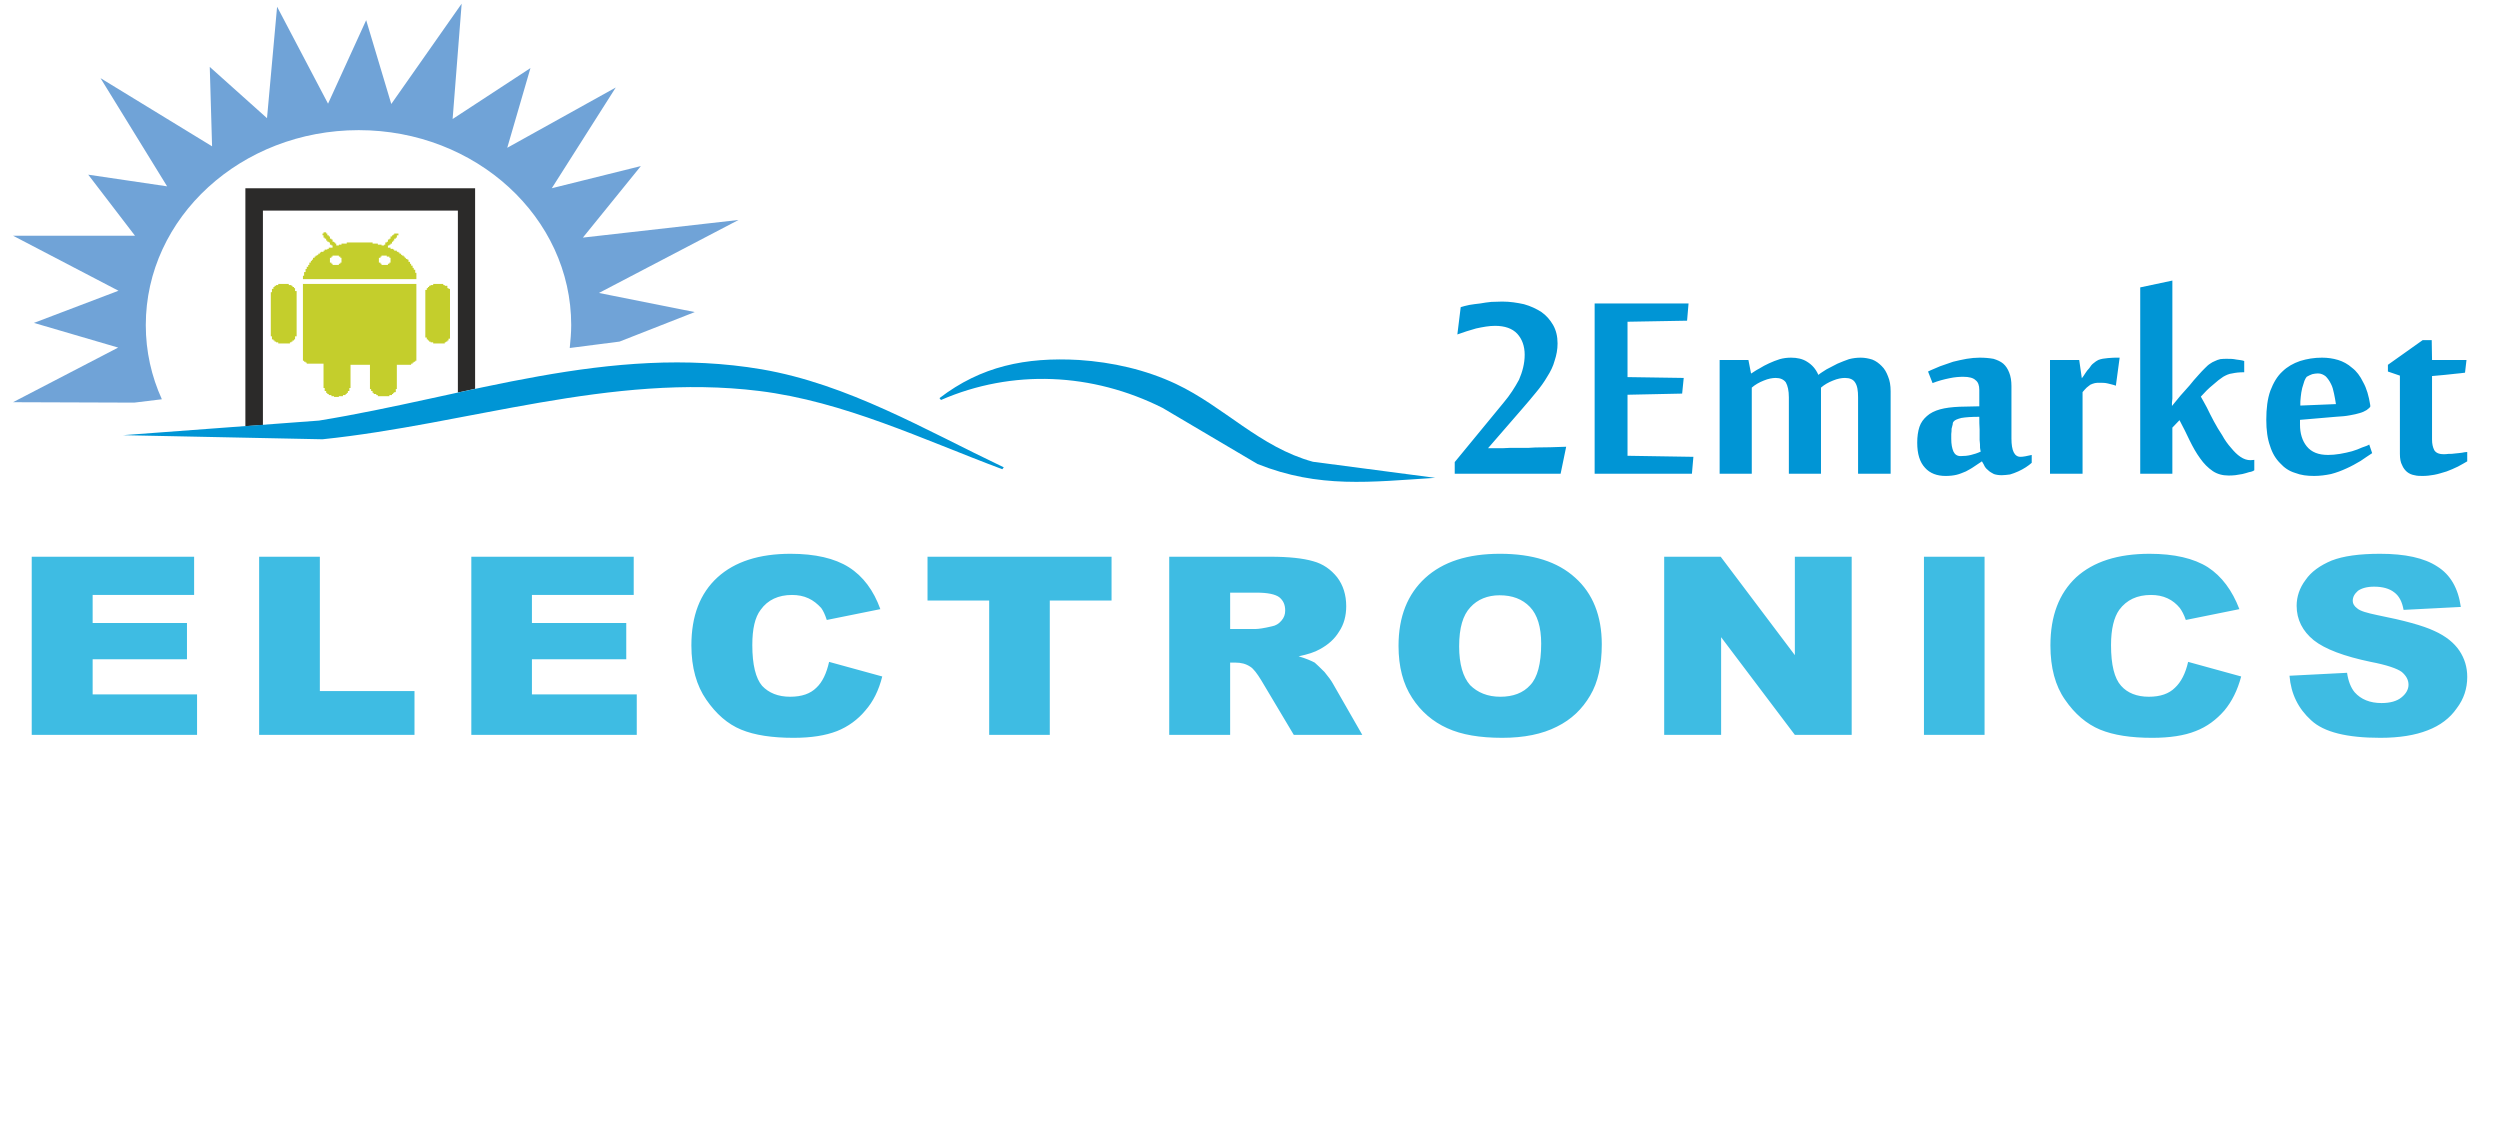
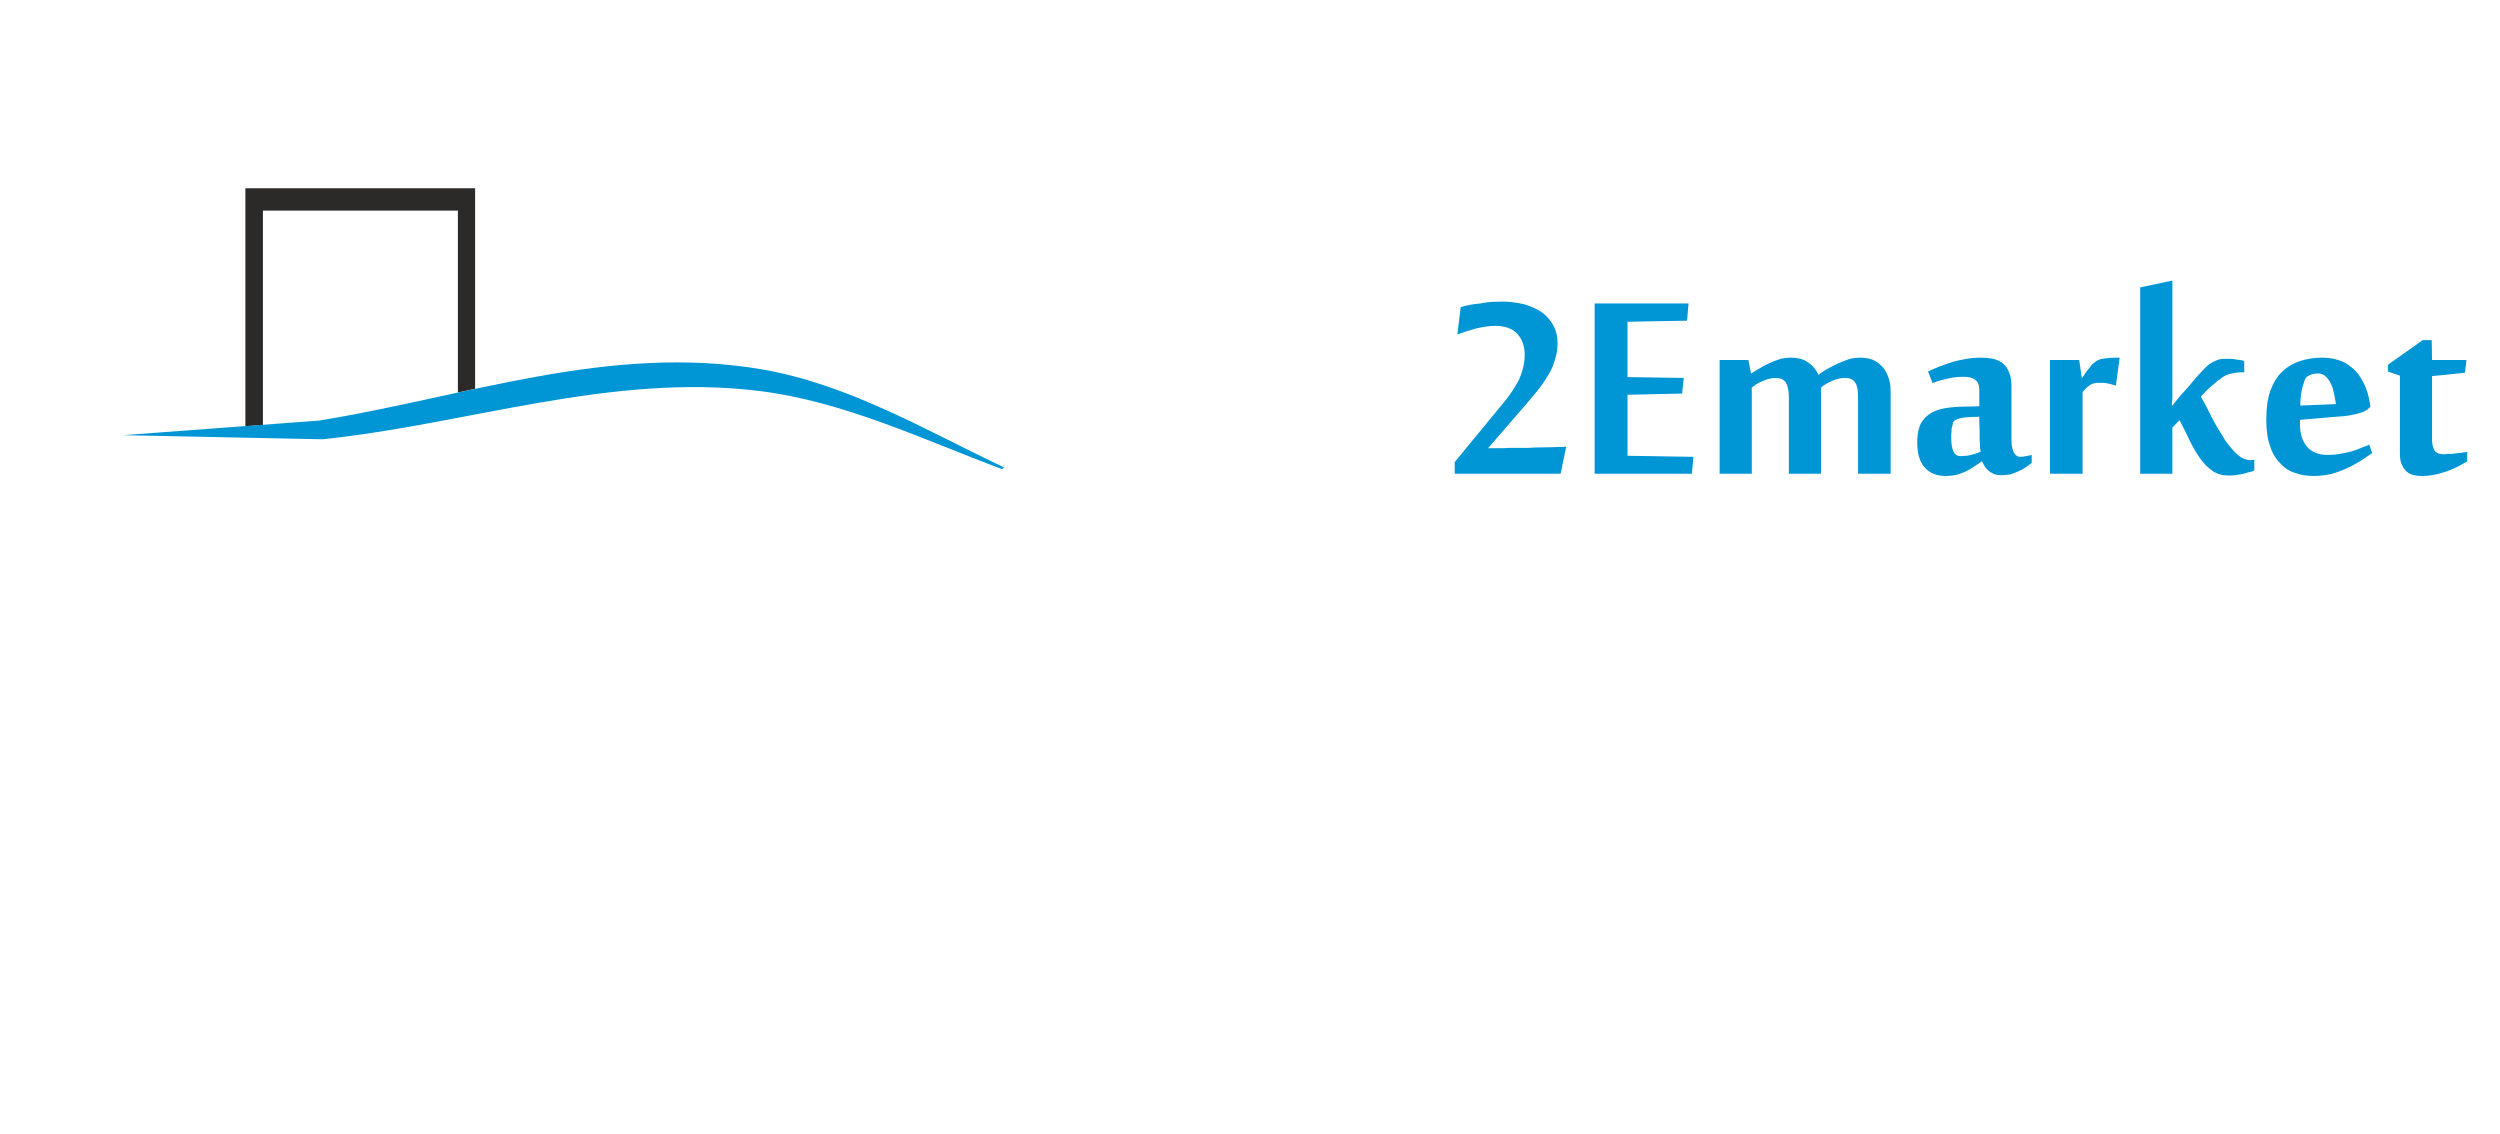
<svg xmlns="http://www.w3.org/2000/svg" xml:space="preserve" width="238mm" height="108mm" version="1.1" style="shape-rendering:geometricPrecision; text-rendering:geometricPrecision; image-rendering:optimizeQuality; fill-rule:evenodd; clip-rule:evenodd" viewBox="0 0 23800 10800">
  <defs>
    <style type="text/css">
    .fil4 {fill:#0095D5}
    .fil3 {fill:#2B2A29}
    .fil0 {fill:#3EBCE3}
    .fil1 {fill:#70A3D7}
    .fil2 {fill:#C4CE2C}
    .fil5 {fill:#0095D5;fill-rule:nonzero}
    .fil6 {fill:#3EBCE3;fill-rule:nonzero}
    </style>
  </defs>
  <g id="Слой_x0020_1">
-     <path class="fil0" d="M302 5300l1546 0 0 364 -966 0 0 267 898 0 0 345 -898 0 0 335 994 0 0 385 -1574 0 0 -1696zm2165 0l578 0 0 1279 901 0 0 417 -1479 0 0 -1696zm2020 0l1546 0 0 364 -969 0 0 267 898 0 0 345 -898 0 0 335 998 0 0 385 -1575 0 0 -1696zm3406 1001l506 139c-33,132 -86,239 -161,324 -71,86 -164,154 -270,196 -111,43 -246,64 -414,64 -203,0 -370,-25 -498,-78 -129,-53 -239,-150 -332,-285 -92,-132 -142,-306 -142,-516 0,-282 82,-496 249,-649 164,-149 396,-224 695,-224 235,0 420,43 555,128 136,86 236,221 300,399l-510 103c-17,-53 -35,-89 -53,-114 -36,-39 -75,-71 -121,-92 -47,-22 -100,-32 -157,-32 -128,0 -231,46 -299,142 -54,71 -79,182 -79,335 0,189 33,317 93,388 64,68 153,104 267,104 111,0 193,-29 250,-86 57,-53 96,-135 121,-246zm937 -1001l1752 0 0 417 -588 0 0 1279 -577 0 0 -1279 -587 0 0 -417zm2301 1696l0 -1696 962 0c178,0 313,15 409,43 93,25 168,78 228,153 57,75 86,168 86,275 0,92 -22,174 -68,242 -43,71 -103,124 -182,167 -50,29 -117,50 -203,68 71,21 121,43 153,60 18,15 50,47 93,89 39,47 64,82 78,107l282 492 -652 0 -310 -520c-39,-64 -75,-111 -103,-128 -43,-29 -89,-40 -143,-40l-50 0 0 688 -580 0zm580 -1008l243 0c25,0 78,-7 153,-25 39,-7 67,-25 92,-54 25,-28 36,-60 36,-96 0,-57 -18,-96 -57,-128 -39,-28 -110,-43 -214,-43l-253 0 0 346zm1603 160c0,-278 86,-491 253,-645 171,-156 406,-231 713,-231 310,0 548,75 716,228 167,149 253,363 253,634 0,199 -36,363 -111,488 -75,128 -178,228 -317,296 -139,71 -313,106 -520,106 -210,0 -385,-28 -524,-92 -135,-61 -249,-157 -334,-289 -86,-132 -129,-295 -129,-495zm577 4c0,171 36,292 104,370 71,71 167,111 288,111 121,0 218,-36 285,-111 68,-71 104,-203 104,-395 0,-157 -36,-275 -107,-349 -72,-75 -168,-111 -289,-111 -114,0 -210,39 -278,114 -71,75 -107,196 -107,371zm1952 -852l538 0 706 937 0 -937 541 0 0 1696 -541 0 -702 -930 0 930 -542 0 0 -1696zm2473 0l577 0 0 1696 -577 0 0 -1696zm2515 1001l505 139c-35,132 -89,239 -160,324 -75,86 -164,154 -274,196 -107,43 -246,64 -413,64 -203,0 -367,-25 -496,-78 -128,-53 -242,-150 -334,-285 -93,-132 -139,-306 -139,-516 0,-282 82,-496 245,-649 164,-149 396,-224 699,-224 235,0 420,43 555,128 132,86 232,221 300,399l-510 103c-18,-53 -39,-89 -57,-114 -32,-39 -71,-71 -117,-92 -47,-22 -100,-32 -157,-32 -132,0 -232,46 -303,142 -50,71 -78,182 -78,335 0,189 32,317 96,388 60,68 150,104 264,104 110,0 192,-29 249,-86 57,-53 100,-135 125,-246zm965 132l548 -28c11,78 36,142 72,185 60,68 146,103 256,103 82,0 146,-18 189,-53 46,-36 68,-79 68,-121 0,-47 -22,-86 -64,-122 -43,-32 -143,-67 -296,-96 -253,-53 -435,-121 -542,-206 -106,-86 -163,-196 -163,-328 0,-86 28,-171 85,-246 53,-78 139,-139 249,-185 111,-43 264,-64 460,-64 239,0 420,39 545,121 125,78 199,207 224,385l-545 28c-14,-78 -42,-132 -89,-167 -46,-36 -110,-54 -192,-54 -68,0 -118,15 -153,39 -32,29 -50,57 -50,97 0,25 14,50 43,71 28,25 92,43 192,64 253,50 435,100 541,150 111,50 189,114 239,188 50,75 75,157 75,250 0,110 -32,210 -100,299 -64,93 -157,164 -278,210 -117,46 -267,71 -449,71 -317,0 -537,-53 -659,-167 -121,-110 -192,-249 -206,-424z" />
-     <path class="fil1" d="M3486 192l239 798 670 -955 -86 1098 741 -485 -221 759 1033 -574 -609 959 848 -211 -552 681 1482 -168 -1329 695 912 182 -716 281 -474 61c7,-72 14,-143 14,-218 0,-1026 -908,-1856 -2023,-1856 -1118,0 -2027,830 -2027,1856 0,250 54,488 153,706l-263 32 -1154 -4 1001 -520 -802 -235 805 -306 -1004 -524 1161 0 -445 -581 751 111 -634 -1030 1062 649 -22 -756 545 488 96 -1061 485 923 363 -795z" />
-     <path class="fil2" d="M2884 3434l11 0 0 10 14 0 0 8 11 0 0 10 160 0 0 232 11 0 0 28 14 0 0 18 11 0 0 11 14 0 0 10 25 0 0 11 25 0 0 7 46 0 0 -7 39 0 0 -11 25 0 0 -10 11 0 0 -11 11 0 0 -18 14 0 0 -28 11 0 0 -221 185 0 0 231 11 0 0 18 14 0 0 18 11 0 0 11 24 0 0 10 15 0 0 11 110 0 0 -11 25 0 0 -10 11 0 0 -11 10 0 0 -7 15 0 0 -29 10 0 0 -231 136 0 0 -11 14 0 0 -10 11 0 0 -8 14 0 0 -10 11 0 0 -731 -1080 0 0 731zm1240 -720l-25 0 0 7 -14 0 0 11 -11 0 0 11 -11 0 0 17 -14 0 0 453 14 0 0 18 11 0 0 10 11 0 0 11 14 0 0 7 25 0 0 11 110 0 0 -11 11 0 0 -7 14 0 0 -11 11 0 0 -17 14 0 0 -474 -14 0 0 -7 -11 0 0 -22 -25 0 0 -7 -14 0 0 -11 -96 0 0 11zm-1475 0l-21 0 0 7 -14 0 0 11 -11 0 0 18 -14 0 0 32 -11 0 0 420 11 0 0 29 14 0 0 10 11 0 0 11 14 0 0 7 21 0 0 11 111 0 0 -11 14 0 0 -7 11 0 0 -11 14 0 0 -10 10 0 0 -29 15 0 0 -431 -15 0 0 -28 -10 0 0 -11 -14 0 0 -11 -11 0 0 -7 -25 0 0 -11 -100 0 0 11zm431 -491l-10 0 0 17 10 0 0 22 11 0 0 10 14 0 0 18 11 0 0 11 14 0 0 7 11 0 0 21 14 0 0 8 11 0 0 21 -36 0 0 11 -14 0 0 7 -25 0 0 10 -11 0 0 11 -25 0 0 7 -10 0 0 11 -15 0 0 11 -10 0 0 7 -15 0 0 10 -10 0 0 11 -15 0 0 18 -10 0 0 11 -11 0 0 17 -14 0 0 22 -11 0 0 18 -14 0 0 21 -11 0 0 29 -14 0 0 35 -11 0 0 32 1080 0 0 -60 -11 0 0 -29 -14 0 0 -18 -11 0 0 -21 -14 0 0 -18 -11 0 0 -18 -14 0 0 -21 -11 0 0 -7 -14 0 0 -11 -11 0 0 -11 -10 0 0 -10 -15 0 0 -7 -10 0 0 -11 -15 0 0 -11 -10 0 0 -7 -15 0 0 -11 -25 0 0 -10 -10 0 0 -7 -25 0 0 -11 -25 0 0 -21 14 0 0 -8 11 0 0 -10 14 0 0 -18 11 0 0 -11 10 0 0 -18 15 0 0 -10 10 0 0 -22 15 0 0 -17 -40 0 0 10 -10 0 0 7 -11 0 0 11 -14 0 0 21 -11 0 0 8 -14 0 0 21 -11 0 0 7 -14 0 0 21 -11 0 0 8 -25 0 0 -8 -35 0 0 -10 -50 0 0 -11 -246 0 0 11 -50 0 0 10 -25 0 0 8 -25 0 0 -18 -10 0 0 -11 -11 0 0 -7 -14 0 0 -21 -11 0 0 -8 -14 0 0 -21 -11 0 0 -11 -14 0 0 -17 -11 0 0 -11 -25 0 0 11zm61 231l14 0 0 -11 11 0 0 -10 60 0 0 10 14 0 0 11 11 0 0 46 -11 0 0 11 -14 0 0 11 -60 0 0 -11 -11 0 0 -11 -14 0 0 -46zm466 0l15 0 0 -11 10 0 0 -10 50 0 0 10 25 0 0 11 11 0 0 46 -11 0 0 11 -14 0 0 11 -61 0 0 -11 -10 0 0 -11 -15 0 0 -46z" />
    <polygon class="fil3" points="2336,1792 4523,1792 4523,3701 4359,3737 4359,2005 2503,2005 2503,4046 2336,4057 " />
    <path class="fil4" d="M1171 4143l1866 -139c1404,-228 2768,-734 4215,-488 822,142 1549,573 2304,933l-14 18c-762,-285 -1507,-645 -2315,-745 -1411,-174 -2775,317 -4157,460l-1899 -39z" />
-     <path class="fil4" d="M13663 4549c-616,39 -1104,103 -1692,-132l-904 -534c-667,-335 -1429,-371 -2109,-75l-14 -18c395,-303 819,-392 1328,-363 317,21 634,92 923,228 459,217 798,602 1304,741l1164 153z" />
    <path class="fil5" d="M14166 4267c25,0 57,0 92,0 36,0 72,0 111,-3 39,0 82,0 124,0 40,0 82,0 122,-4 92,0 192,-3 295,-7l-53 257 -1008 0 0 -111 463 -563c64,-75 110,-149 149,-221 32,-74 54,-153 54,-238 0,-82 -25,-150 -71,-200 -47,-50 -118,-75 -211,-75 -57,0 -117,11 -181,25 -64,18 -121,36 -178,57l32 -260c21,-7 50,-14 82,-21 32,-4 64,-11 103,-14 36,-7 71,-11 107,-15 39,0 71,-3 103,-3 75,0 143,11 207,25 64,18 117,43 167,75 46,32 82,74 111,124 28,50 42,107 42,175 0,57 -10,110 -28,164 -14,53 -39,103 -71,153 -29,50 -65,100 -107,150 -40,49 -82,99 -129,153l-327 377zm1941 243l-926 0 0 -1621 894 0 -14 164 -567 10 0 527 535 8 -15 149 -520 11 0 581 627 10 -14 161zm923 0l0 -727c0,-64 -11,-111 -29,-143 -21,-28 -53,-42 -96,-42 -32,0 -71,7 -114,25 -43,17 -82,39 -114,67l0 820 -306 0 0 -1083 274 0 25 128 3 0c22,-14 47,-32 75,-46 29,-18 61,-36 93,-50 32,-15 68,-29 103,-40 36,-10 71,-14 107,-14 57,0 110,11 153,39 47,29 82,68 107,125 21,-18 46,-32 78,-53 33,-18 68,-36 104,-54 35,-14 75,-32 110,-43 39,-10 75,-14 111,-14 39,0 74,7 110,18 36,14 64,36 89,61 29,28 46,60 61,99 17,40 25,86 25,143l0 784 -310 0 0 -727c0,-64 -7,-111 -29,-143 -18,-28 -50,-42 -96,-42 -32,0 -71,7 -114,25 -43,17 -82,39 -114,67l0 820 -306 0zm2205 -161c25,0 60,-7 107,-18l0 75c-15,14 -36,29 -57,43 -22,14 -47,28 -72,39 -25,11 -53,22 -78,29 -29,3 -53,7 -78,7 -29,0 -54,-4 -75,-11 -18,-11 -36,-18 -50,-32 -14,-11 -29,-25 -39,-43 -7,-18 -18,-32 -25,-46 -25,18 -50,32 -75,50 -25,18 -53,32 -78,46 -29,11 -57,25 -89,32 -29,7 -65,11 -104,11 -82,0 -149,-25 -196,-78 -50,-54 -74,-132 -74,-239 0,-57 7,-107 21,-150 14,-42 39,-75 71,-103 32,-29 75,-50 125,-64 50,-14 114,-22 189,-25l185 -4 0 -156c0,-43 -11,-75 -36,-93 -21,-21 -60,-32 -117,-32 -36,0 -82,3 -132,14 -54,11 -107,25 -160,46l-43 -110c35,-18 75,-32 114,-50 43,-14 82,-28 124,-43 43,-10 86,-21 129,-28 42,-7 85,-11 124,-11 50,0 93,4 132,11 36,11 68,25 93,46 25,22 43,50 57,86 14,35 21,78 21,128l0 499c0,117 29,174 86,174zm-378 -50c-3,-3 -3,-17 -7,-35 0,-22 0,-47 -4,-75 0,-29 0,-64 0,-100 -3,-39 -3,-82 -3,-121 -75,0 -132,4 -171,11 -39,10 -64,21 -71,32 -8,7 -11,14 -11,28 -4,15 -7,29 -11,43 0,14 0,32 -3,50 0,18 0,32 0,46 0,50 7,89 21,121 14,29 36,43 68,43 35,0 67,-3 99,-11 29,-7 61,-17 93,-32zm1286 -627c-25,-10 -50,-14 -75,-21 -28,-7 -53,-7 -78,-7 -18,0 -32,0 -46,3 -15,4 -29,8 -43,15 -11,7 -22,18 -36,28 -10,11 -25,25 -39,43l0 777 -310 0 0 -1083 278 0 25 174 0 0c11,-14 21,-28 32,-46 11,-18 25,-36 39,-50 11,-18 25,-36 39,-46 18,-15 32,-25 47,-32 28,-11 57,-15 92,-18 32,-4 71,-4 111,-4l-36 267zm538 838l-306 0 0 -1774 306 -65 0 1051c0,7 0,15 0,29 0,14 0,28 0,43 0,14 -4,28 -4,42 0,11 0,22 0,29 25,-29 50,-61 79,-96 28,-32 60,-68 89,-100 28,-36 53,-64 82,-96 25,-29 46,-50 64,-68 18,-18 32,-32 50,-43 14,-10 28,-18 46,-25 14,-7 32,-14 50,-18 21,-3 43,-3 64,-3 29,0 57,0 89,7 32,4 57,7 75,14l0 107 -4 0c-42,0 -78,4 -110,11 -32,3 -61,18 -86,32 -28,18 -60,43 -99,78 -40,32 -79,72 -114,111 17,28 35,64 57,103 21,43 42,86 67,132 25,46 50,89 79,132 25,46 53,85 85,121 29,35 57,64 89,85 32,22 64,32 96,32 15,0 25,-3 36,-3l0 99c-11,8 -28,15 -50,18 -18,7 -39,11 -64,18 -21,4 -46,7 -68,11 -25,3 -46,3 -64,3 -57,0 -107,-14 -149,-42 -47,-32 -86,-72 -121,-122 -36,-49 -68,-106 -100,-171 -29,-60 -61,-128 -96,-192l-68 71 0 439zm1425 -1105c53,0 103,7 153,22 46,14 93,39 132,74 43,32 78,79 107,139 32,57 53,129 67,218l0 14c-7,11 -21,21 -35,32 -18,11 -39,21 -64,28 -25,8 -57,15 -97,22 -35,7 -82,11 -135,14l-338 29 0 46c0,82 21,153 64,206 46,57 114,82 203,82 35,0 71,-3 114,-10 39,-7 78,-15 114,-25 35,-11 67,-22 96,-36 32,-11 53,-18 68,-28l28 82c-35,21 -71,49 -110,74 -43,25 -86,50 -136,72 -46,21 -92,39 -146,53 -53,11 -107,18 -160,18 -68,0 -125,-7 -182,-29 -57,-17 -103,-49 -142,-92 -43,-43 -75,-96 -96,-164 -25,-68 -36,-153 -36,-249 0,-107 11,-200 39,-278 29,-75 64,-136 114,-182 47,-46 104,-78 168,-100 67,-21 135,-32 210,-32zm-146 182c-7,7 -14,21 -22,39 -7,21 -14,43 -21,68 -7,28 -11,57 -14,85 -4,29 -4,57 -4,82l339 -14c-4,-32 -11,-64 -18,-100 -7,-32 -14,-64 -29,-92 -14,-29 -32,-54 -50,-72 -21,-17 -46,-28 -74,-28 -18,0 -36,3 -54,7 -18,7 -35,14 -53,25zm887 -11l-114 -39 0 -64 331 -235 86 0 3 189 328 0 -14 121c-25,3 -54,7 -90,10 -35,4 -71,8 -103,11 -39,4 -78,7 -121,11l0 605c0,40 7,72 21,100 15,25 43,39 90,39 10,0 28,0 46,-3 21,0 43,0 64,-4 21,-3 43,-3 64,-7 18,-4 36,-7 50,-7l0 89c-25,14 -54,32 -89,50 -36,18 -71,32 -107,46 -39,11 -78,25 -118,32 -39,7 -74,11 -110,11 -25,0 -53,0 -78,-7 -25,-4 -50,-14 -72,-32 -17,-15 -35,-36 -46,-64 -14,-25 -21,-61 -21,-107l0 -745z" />
  </g>
</svg>